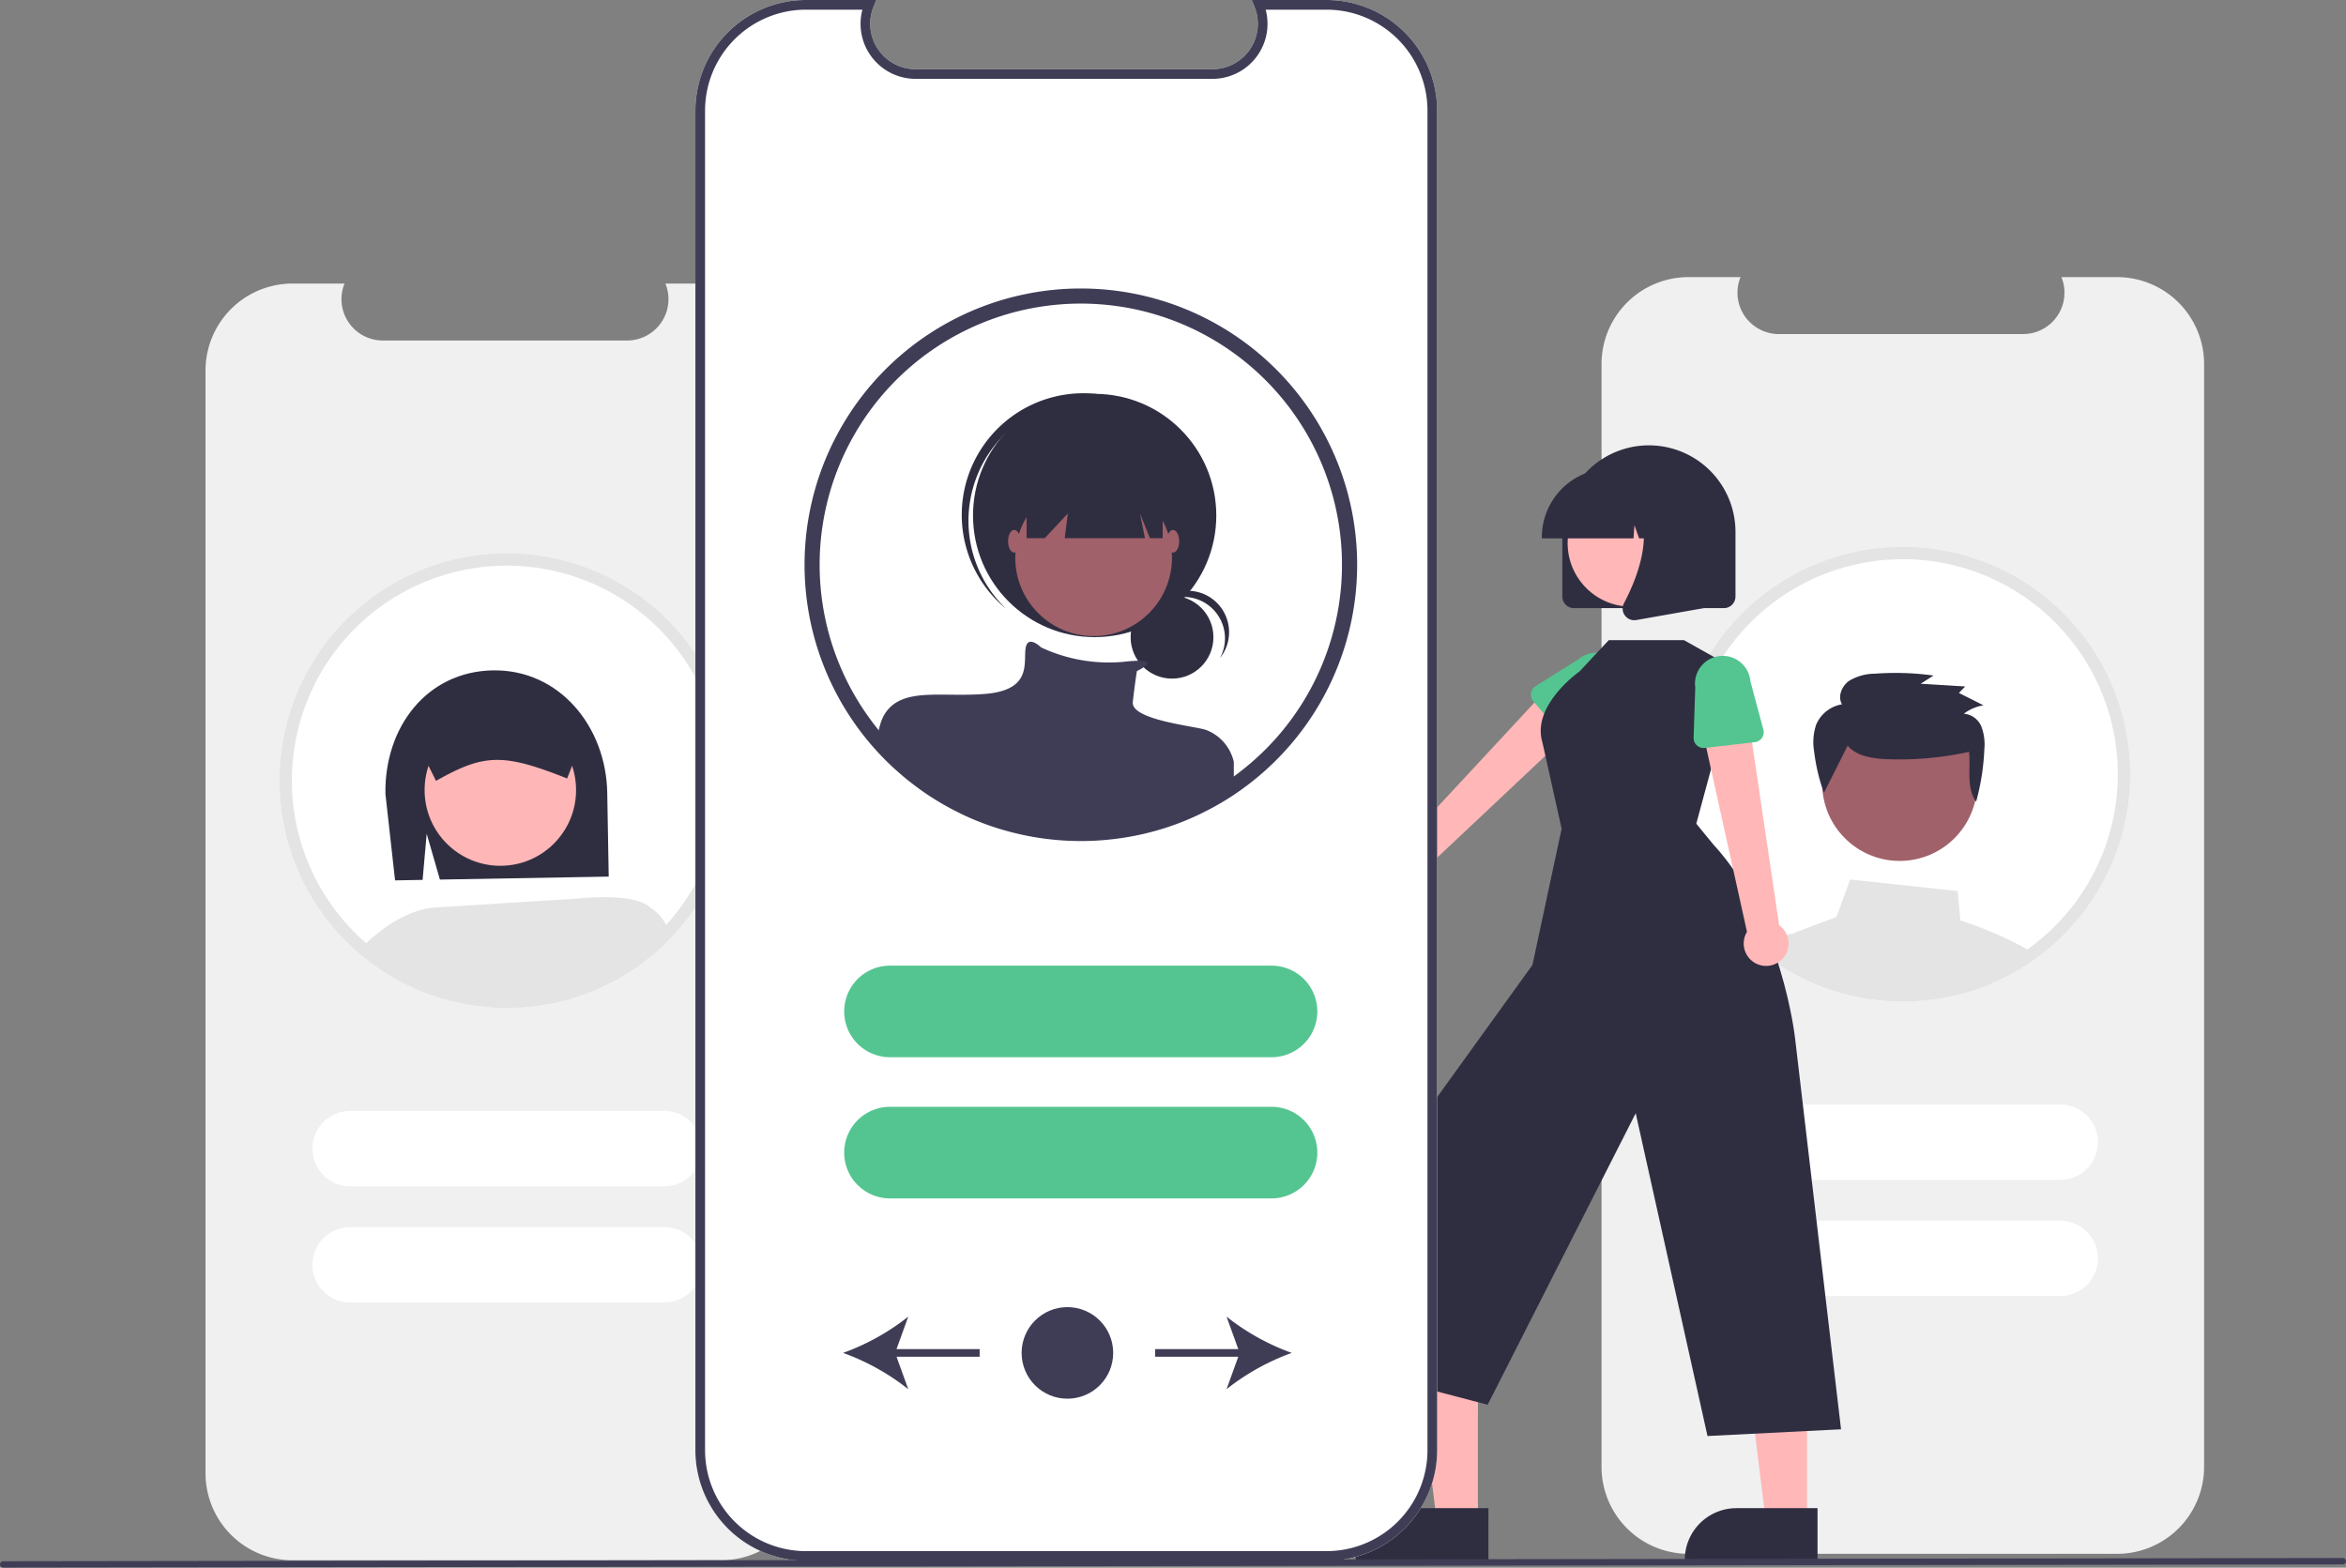
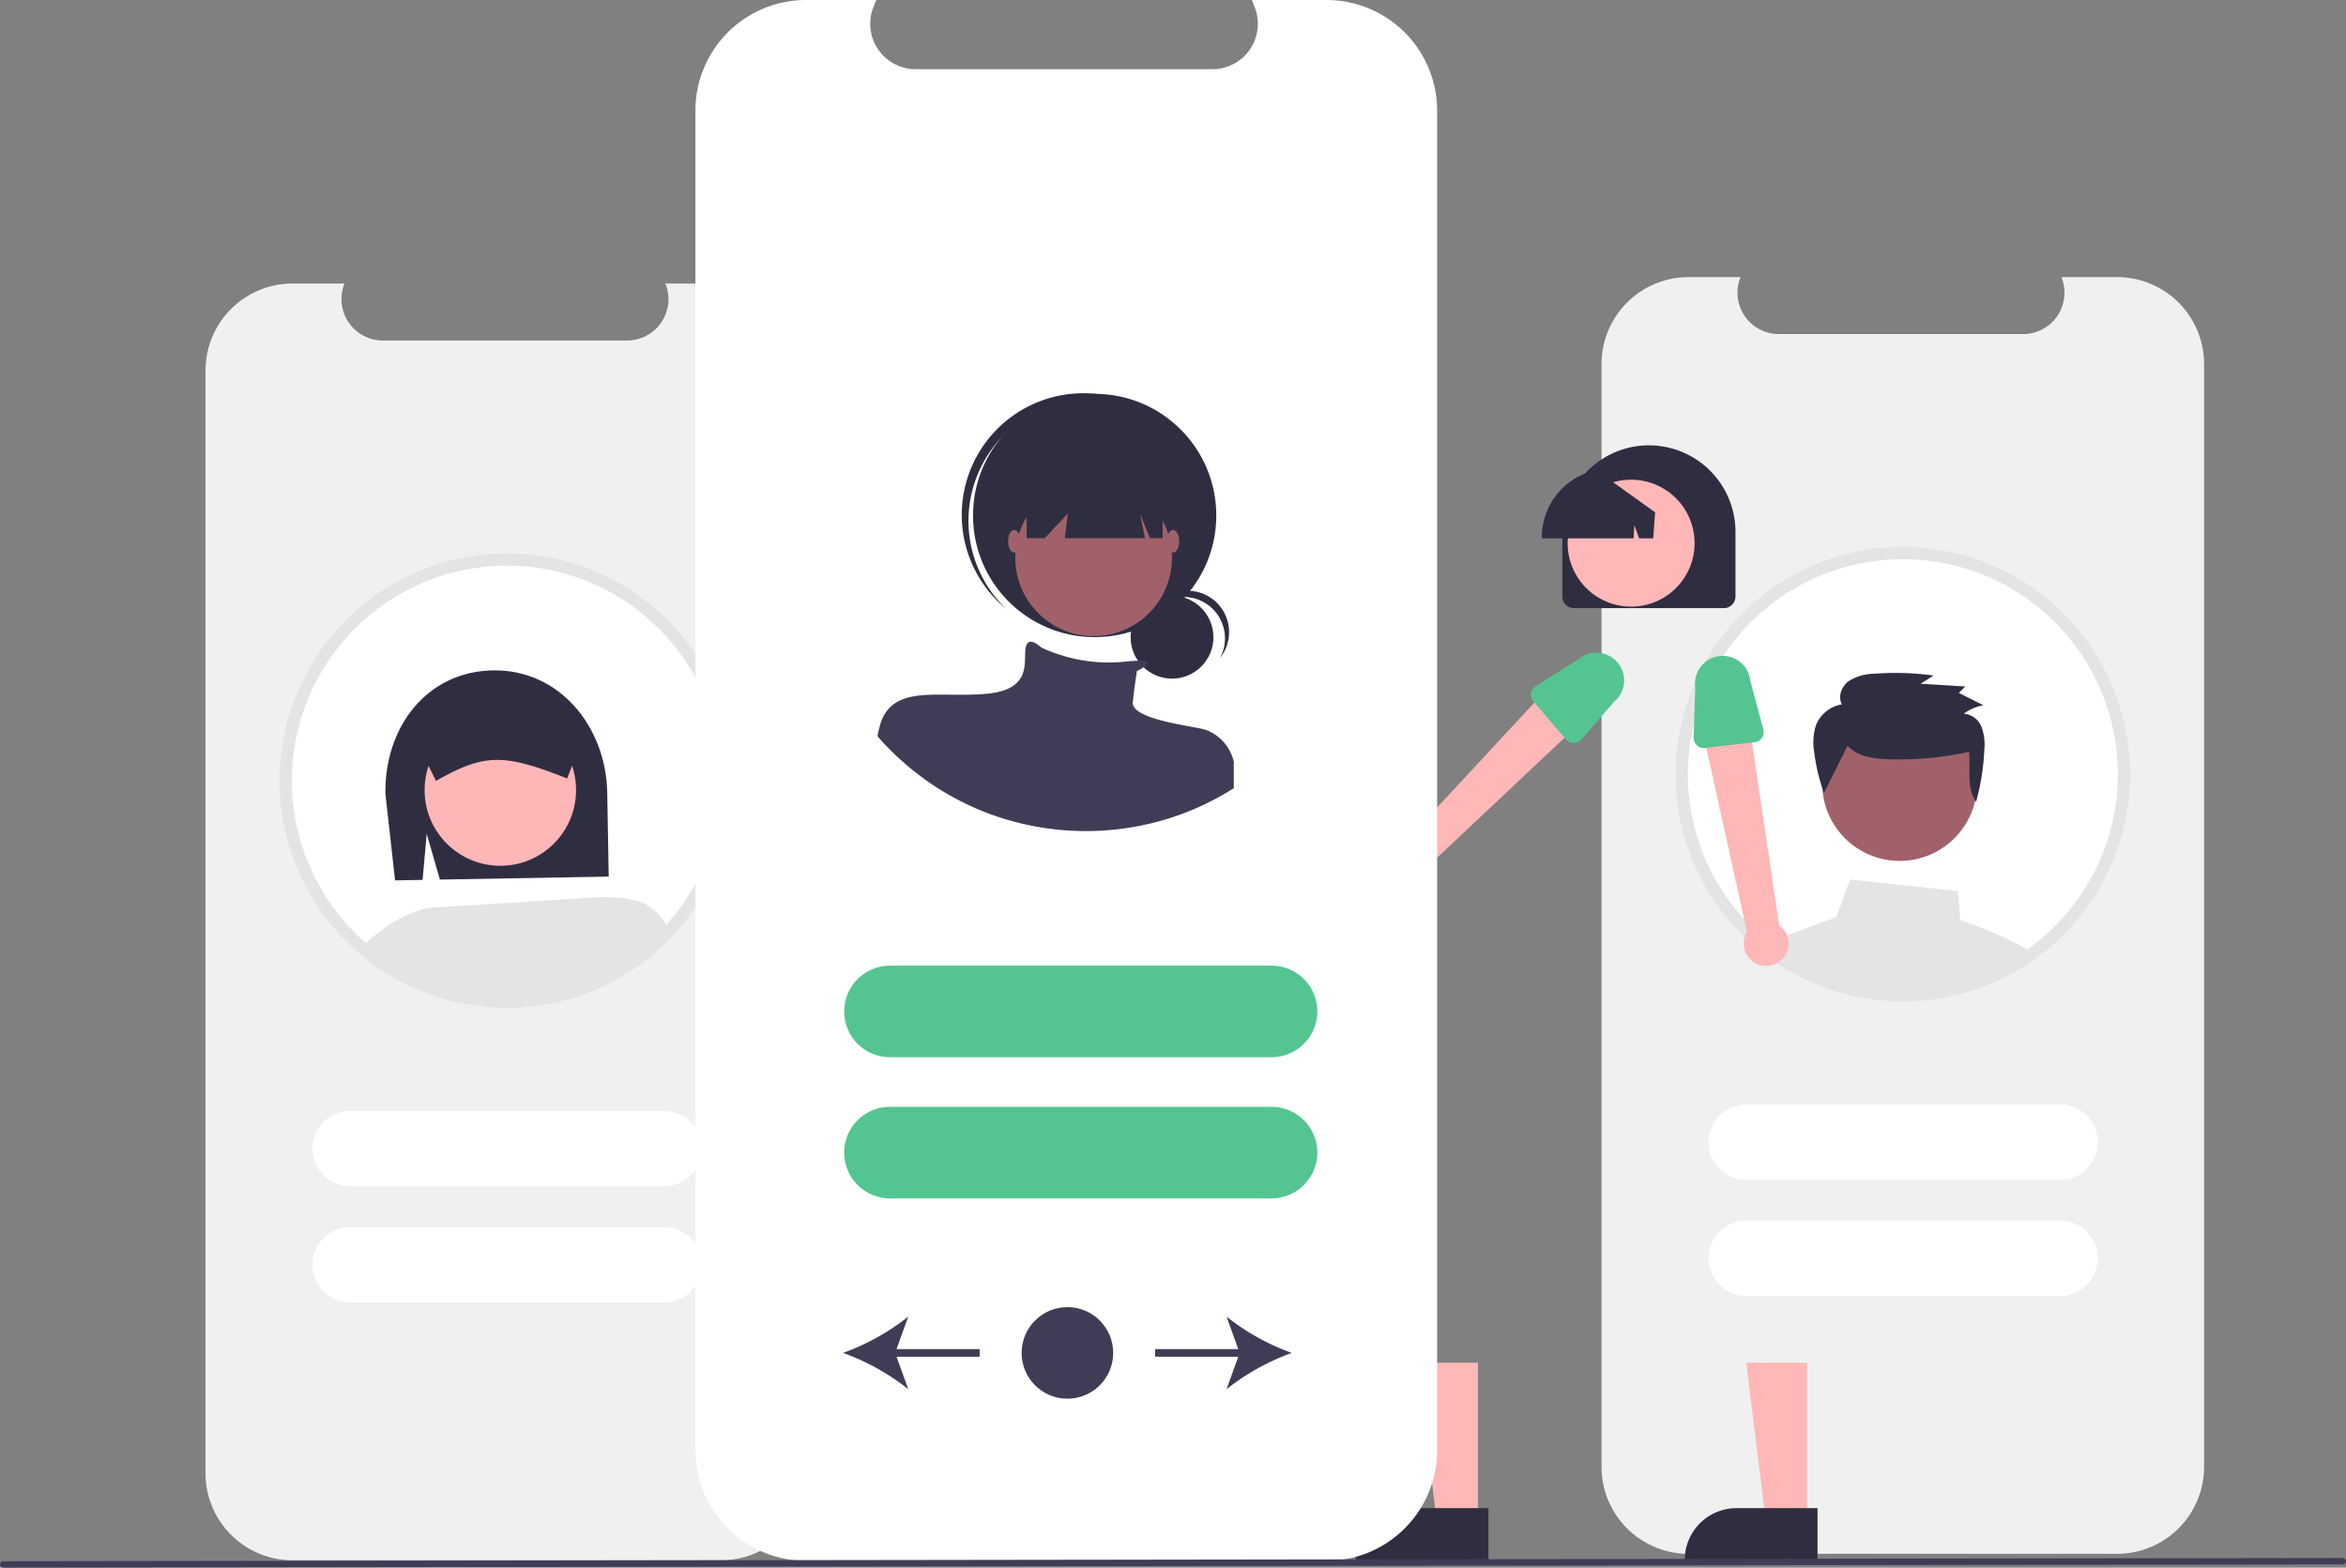
<svg xmlns="http://www.w3.org/2000/svg" id="undraw_Swipe_profiles_re_tvqm" width="425.449" height="284.312" viewBox="0 0 425.449 284.312">
  <rect x="0" y="0" width="425.449" height="284.312" fill="#808080" stroke="none" />
  <path id="Path_46925" data-name="Path 46925" d="M826.484,292.747h-10.1a7.5,7.5,0,0,1-6.941,10.328h-44.31a7.5,7.5,0,0,1-6.941-10.328h-9.43a15.779,15.779,0,0,0-15.779,15.779V508.511a15.779,15.779,0,0,0,15.779,15.779h77.717a15.779,15.779,0,0,0,15.779-15.779h0V308.526A15.779,15.779,0,0,0,826.484,292.747Z" transform="translate(-442.544 -242.491)" fill="#f0f0f0" />
  <path id="Path_46926" data-name="Path 46926" d="M836.1,404.111a41.243,41.243,0,1,0-71.271,39.178c.37.466.755.933,1.148,1.384.03.03.052.059.081.089a40.012,40.012,0,0,0,3.072,3.169c.281.259.578.526.874.777.562.5,1.14.985,1.74,1.444.237.185.466.37.711.548.947.718,1.932,1.384,2.946,2.021l.044.022c.288.178.585.355.881.526.533.318,1.081.622,1.629.911l.348.178c.8.415,1.614.807,2.451,1.17.17.074.355.148.526.222.015.007.022.007.037.015.393.163.785.318,1.185.466a38.894,38.894,0,0,0,4.012,1.288,41.262,41.262,0,0,0,10.638,1.392c1.31,0,2.606-.059,3.887-.185a41.1,41.1,0,0,0,8.617-1.74c.007,0,.015-.007.022-.007a40.447,40.447,0,0,0,5.175-2.051c.007-.007.022-.007.03-.015.377-.178.74-.37,1.11-.555l.177-.089c.3-.155.592-.311.889-.474.74-.407,1.466-.837,2.184-1.3.2-.118.393-.244.592-.378.281-.185.562-.378.836-.577.363-.252.725-.511,1.081-.777.111-.081.23-.163.341-.252a41.228,41.228,0,0,0,14.007-46.4Z" transform="translate(-452.069 -277.268)" fill="#fff" />
  <path id="Path_46927" data-name="Path 46927" d="M832.713,491.707a68.584,68.584,0,0,0-10.942-4.6l-.481-5.323-19.515-2.1-2.48,6.8-7,2.628a3.407,3.407,0,0,0-.711.37h-.008a3.47,3.47,0,0,0-1.481,2.31,3.548,3.548,0,0,0,.052,1.392l.37,1.518c.533.318,1.081.622,1.628.911l.348.178c.8.415,1.614.807,2.45,1.17.17.074.355.148.526.222.015.007.022.007.037.015.393.163.785.318,1.185.466a38.91,38.91,0,0,0,4.013,1.288,41.262,41.262,0,0,0,10.639,1.392c1.31,0,2.606-.059,3.887-.185a41.1,41.1,0,0,0,8.617-1.74c.007,0,.015-.007.022-.007a40.449,40.449,0,0,0,5.175-2.051c.007-.007.022-.007.03-.015.377-.178.74-.37,1.111-.555l.177-.089c.3-.155.592-.311.888-.474.74-.407,1.466-.837,2.184-1.3.2-.118.393-.244.593-.378.281-.185.562-.378.836-.577C834.171,492.529,833.453,492.107,832.713,491.707Z" transform="translate(-466.258 -320.178)" fill="#e4e4e4" />
  <path id="Path_46928" data-name="Path 46928" d="M793.668,501.952l-1.221-5.515h-3.191a.768.768,0,0,0-.1.007h-.008a6.914,6.914,0,0,0-3.213,1.11,7.115,7.115,0,0,0-1.717,1.54c.947.718,1.932,1.384,2.946,2.021l.044.022c.288.178.585.355.881.526.533.318,1.081.622,1.628.911l.348.178c.8.415,1.614.807,2.451,1.17.17.074.355.148.526.222.015.007.022.007.037.015.393.163.785.318,1.185.466Z" transform="translate(-463.837 -327.143)" fill="#e4e4e4" />
  <circle id="Ellipse_9788" data-name="Ellipse 9788" cx="14.055" cy="14.055" r="14.055" transform="translate(330.454 128.024)" fill="#a0616a" />
  <path id="Path_46929" data-name="Path 46929" d="M804.925,428.774c1.455,1.722,3.917,2.208,6.188,2.407a58.285,58.285,0,0,0,15.828-1.292c.322,3.118-.555,6.481,1.281,9.046a41.989,41.989,0,0,0,1.492-9.52,9.113,9.113,0,0,0-.527-4.077,3.75,3.75,0,0,0-3.194-2.355,8.006,8.006,0,0,1,3.571-1.527l-4.463-2.243,1.146-1.177-8.079-.494,2.34-1.487a50.74,50.74,0,0,0-10.631-.336,9.126,9.126,0,0,0-4.7,1.307c-1.334.954-2.1,2.85-1.277,4.25a6.172,6.172,0,0,0-4.7,3.732,9.964,9.964,0,0,0-.357,4.789,33.946,33.946,0,0,0,1.78,7.53Z" transform="translate(-469.852 -293.541)" fill="#2f2e41" />
  <path id="Path_46930" data-name="Path 46930" d="M836.1,404.111a41.243,41.243,0,1,0-71.271,39.178c.37.466.755.933,1.148,1.384.03.03.052.059.081.089a40.012,40.012,0,0,0,3.072,3.169c.281.259.578.526.874.777.562.5,1.14.985,1.74,1.444.237.185.466.37.711.548.947.718,1.932,1.384,2.946,2.021l.044.022c.288.178.585.355.881.526.533.318,1.081.622,1.629.911l.348.178c.8.415,1.614.807,2.451,1.17.17.074.355.148.526.222.015.007.022.007.037.015.393.163.785.318,1.185.466a38.894,38.894,0,0,0,4.012,1.288,41.262,41.262,0,0,0,10.638,1.392c1.31,0,2.606-.059,3.887-.185a41.1,41.1,0,0,0,8.617-1.74c.007,0,.015-.007.022-.007a40.447,40.447,0,0,0,5.175-2.051c.007-.007.022-.007.03-.015.377-.178.74-.37,1.11-.555l.177-.089c.3-.155.592-.311.889-.474.74-.407,1.466-.837,2.184-1.3.2-.118.393-.244.592-.378.281-.185.562-.378.836-.577.363-.252.725-.511,1.081-.777.111-.081.23-.163.341-.252a41.228,41.228,0,0,0,14.007-46.4Zm-15.369,44.6c-.244.193-.5.378-.748.548s-.488.363-.74.526c-.215.155-.429.3-.651.444l-.067.044c-.163.111-.326.215-.489.318q-.922.577-1.866,1.11l-.2.111c-.281.155-.562.3-.844.452-.037.022-.082.037-.119.059l-.044.022c-.355.185-.718.363-1.081.533a36.314,36.314,0,0,1-4.316,1.747c-.193.067-.385.133-.577.192a38.834,38.834,0,0,1-8.158,1.658c-1.214.111-2.443.17-3.68.17a38.46,38.46,0,0,1-10.061-1.318,36.555,36.555,0,0,1-4.938-1.673c-.082-.037-.171-.067-.252-.1s-.17-.067-.252-.1-.17-.074-.259-.118c-.7-.3-1.385-.637-2.058-.985l-.326-.17c-.822-.429-1.629-.888-2.414-1.377-.23-.141-.466-.289-.689-.444-.059-.037-.111-.074-.17-.111-.526-.348-1.051-.711-1.562-1.088-.348-.259-.7-.518-1.036-.785-.57-.429-1.118-.888-1.651-1.362-.281-.237-.555-.5-.822-.74a37.623,37.623,0,0,1-2.976-3.08c-.311-.355-.615-.711-.9-1.081a2.806,2.806,0,0,1-.185-.229,38.985,38.985,0,1,1,54.132,6.833Z" transform="translate(-452.069 -277.268)" fill="#e4e4e4" />
  <path id="Path_46931" data-name="Path 46931" d="M829.95,563.172H773a6.834,6.834,0,1,1,0-13.669H829.95a6.834,6.834,0,1,1,0,13.669Z" transform="translate(-456.331 -349.197)" fill="#fff" />
  <path id="Path_46932" data-name="Path 46932" d="M829.95,599.23H773a6.834,6.834,0,1,1,0-13.669H829.95a6.834,6.834,0,1,1,0,13.669Z" transform="translate(-456.331 -364.183)" fill="#fff" />
  <path id="Path_46933" data-name="Path 46933" d="M393.28,294.747h-10.1a7.5,7.5,0,0,1-6.941,10.328h-44.31a7.5,7.5,0,0,1-6.941-10.328h-9.43a15.779,15.779,0,0,0-15.779,15.779V510.511a15.779,15.779,0,0,0,15.779,15.779H393.28a15.779,15.779,0,0,0,15.779-15.779h0V310.526a15.779,15.779,0,0,0-15.779-15.779Z" transform="translate(-262.508 -243.323)" fill="#f0f0f0" />
  <path id="Path_46934" data-name="Path 46934" d="M402.895,406.111a41.243,41.243,0,1,0-71.271,39.178c.37.466.755.933,1.148,1.384.03.03.052.059.081.089a40.009,40.009,0,0,0,3.072,3.169c.282.259.578.526.874.777.563.5,1.14.985,1.74,1.444.237.185.466.37.711.548.947.718,1.932,1.384,2.946,2.021l.044.022c.288.178.585.355.881.526.533.318,1.081.622,1.628.911l.348.178c.8.415,1.614.807,2.451,1.17.17.074.355.148.526.222.015.007.022.007.037.015.393.163.785.318,1.185.466a38.911,38.911,0,0,0,4.012,1.288,41.262,41.262,0,0,0,10.639,1.392c1.31,0,2.606-.059,3.887-.185a41.1,41.1,0,0,0,8.617-1.74c.007,0,.015-.007.022-.007a40.437,40.437,0,0,0,5.175-2.051c.007-.007.022-.007.03-.015.377-.178.74-.37,1.11-.555l.177-.089c.3-.155.592-.311.889-.474.74-.407,1.466-.837,2.184-1.3.2-.118.393-.244.592-.378.281-.185.562-.378.836-.577.363-.252.725-.511,1.081-.777.111-.081.23-.163.341-.252a41.228,41.228,0,0,0,14.007-46.4Z" transform="translate(-272.032 -278.099)" fill="#fff" />
  <path id="Path_46935" data-name="Path 46935" d="M396.745,565.172H339.793a6.834,6.834,0,1,1,0-13.669h56.952a6.834,6.834,0,1,1,0,13.669Z" transform="translate(-276.295 -350.029)" fill="#fff" />
  <path id="Path_46936" data-name="Path 46936" d="M396.745,601.23H339.793a6.834,6.834,0,1,1,0-13.669h56.952a6.834,6.834,0,1,1,0,13.669Z" transform="translate(-276.295 -365.014)" fill="#fff" />
  <path id="Path_46937" data-name="Path 46937" d="M363.083,444.422l2.4,8.3,30.611-.54-.268-15.2c-.212-12.034-8.717-22.413-20.751-22.2S355.384,425.161,355.6,437.2l1.748,15.668,4.991-.088Z" transform="translate(-285.702 -293.204)" fill="#2f2e41" />
  <circle id="Ellipse_9789" data-name="Ellipse 9789" cx="13.734" cy="13.734" r="13.734" transform="translate(77.002 129.552)" fill="#ffb6b6" />
  <path id="Path_46938" data-name="Path 46938" d="M400.91,487.162l-.311,5.777a36.775,36.775,0,0,1-50.97,1.974c-.317-.279-.629-.571-.933-.87,1.9-1.892,7.161-6.564,13-7L388,485.391S397.964,484.223,400.91,487.162Z" transform="translate(-282.835 -322.457)" fill="#e4e4e4" />
  <path id="Path_46939" data-name="Path 46939" d="M395.369,431.7a5.327,5.327,0,0,0-.946-2.939c-.063-.089-.127-.171-.19-.254a5.352,5.352,0,0,0-4.292-2.05l-9.871.178-9.865.171a5.345,5.345,0,0,0-5.237,5.428l2.349,4.729,1.352,2.717.222-.127c8.538-4.8,12.03-4.863,23.33-.4l.228.089.9-2.292,2.031-5.2Z" transform="translate(-289.597 -298.061)" fill="#2f2e41" />
  <path id="Path_46940" data-name="Path 46940" d="M435.049,492.471c-.794,1.016-1.51,1-2.405,1.924-2.26,2.355-5.866,4.372-8.685,6.055l-.616-11.033,8.589-.832a7.922,7.922,0,0,1,3.116,3.886Z" transform="translate(-313.859 -323.88)" fill="#e4e4e4" />
  <path id="Path_46941" data-name="Path 46941" d="M402.895,406.111a41.243,41.243,0,1,0-71.271,39.178c.37.466.755.933,1.148,1.384.03.03.052.059.081.089a40.009,40.009,0,0,0,3.072,3.169c.282.259.578.526.874.777.563.5,1.14.985,1.74,1.444.237.185.466.37.711.548.947.718,1.932,1.384,2.946,2.021l.044.022c.288.178.585.355.881.526.533.318,1.081.622,1.628.911l.348.178c.8.415,1.614.807,2.451,1.17.17.074.355.148.526.222.015.007.022.007.037.015.393.163.785.318,1.185.466a38.911,38.911,0,0,0,4.012,1.288,41.262,41.262,0,0,0,10.639,1.392c1.31,0,2.606-.059,3.887-.185a41.1,41.1,0,0,0,8.617-1.74c.007,0,.015-.007.022-.007a40.437,40.437,0,0,0,5.175-2.051c.007-.007.022-.007.03-.015.377-.178.74-.37,1.11-.555l.177-.089c.3-.155.592-.311.889-.474.74-.407,1.466-.837,2.184-1.3.2-.118.393-.244.592-.378.281-.185.562-.378.836-.577.363-.252.725-.511,1.081-.777.111-.081.23-.163.341-.252a41.228,41.228,0,0,0,14.007-46.4Zm-15.369,44.6c-.244.193-.5.378-.748.548s-.488.363-.74.526c-.215.156-.429.3-.651.444l-.066.044c-.163.111-.326.215-.489.318q-.922.577-1.866,1.11l-.2.111c-.281.155-.562.3-.844.452-.037.022-.082.037-.119.059l-.044.022c-.355.185-.718.363-1.081.533a36.311,36.311,0,0,1-4.316,1.747c-.193.067-.385.133-.577.192a38.835,38.835,0,0,1-8.158,1.658c-1.214.111-2.443.17-3.68.17a38.459,38.459,0,0,1-10.061-1.318,36.557,36.557,0,0,1-4.938-1.673c-.082-.037-.171-.067-.252-.1s-.17-.067-.252-.1-.17-.074-.259-.118c-.7-.3-1.384-.637-2.058-.985l-.326-.17c-.822-.429-1.629-.888-2.414-1.377-.23-.141-.466-.289-.689-.444-.059-.037-.111-.074-.17-.111-.526-.348-1.051-.711-1.562-1.088-.348-.259-.7-.518-1.036-.785-.57-.429-1.118-.888-1.651-1.362-.281-.237-.555-.5-.822-.74a37.612,37.612,0,0,1-2.976-3.08c-.311-.355-.615-.711-.9-1.081a2.8,2.8,0,0,1-.185-.229,38.985,38.985,0,1,1,54.132,6.833Z" transform="translate(-272.032 -278.099)" fill="#e4e4e4" />
  <path id="Path_46942" data-name="Path 46942" d="M666.5,457.018a4.042,4.042,0,0,0,4.837-3.874L701.87,424.4,695,418.919l-27.909,30.05a4.064,4.064,0,0,0-.6,8.049Z" transform="translate(-413.544 -294.928)" fill="#ffb7b7" />
  <path id="Path_46943" data-name="Path 46943" d="M717.428,425.075l-5.941-6.963a1.812,1.812,0,0,1,.417-2.712l7.734-4.842a5.033,5.033,0,1,1,6.511,7.676l-5.977,6.856a1.812,1.812,0,0,1-2.744-.015Z" transform="translate(-433.428 -290.956)" fill="#54c590" />
  <path id="Path_46944" data-name="Path 46944" d="M450.788,451.708h-7.466l-3.552-28.8h11.02Z" transform="translate(-182.765 -175.757)" fill="#ffb7b7" />
  <path id="Path_46945" data-name="Path 46945" d="M680.761,684.444H656.687v-.3a9.371,9.371,0,0,1,9.37-9.37h14.705Z" transform="translate(-410.834 -401.256)" fill="#2f2e41" />
  <path id="Path_46946" data-name="Path 46946" d="M552.915,451.708h-7.466l-3.552-28.8h11.02Z" transform="translate(-225.208 -175.757)" fill="#ffb7b7" />
  <path id="Path_46947" data-name="Path 46947" d="M782.888,684.444H758.813v-.3a9.371,9.371,0,0,1,9.37-9.37h14.705Z" transform="translate(-453.277 -401.256)" fill="#2f2e41" />
-   <path id="Path_46948" data-name="Path 46948" d="M717.822,438.694l7.526-27.806-9.764-5.488H701.956l-5.3,5.671s-8.856,6.162-6.713,12.989l3.458,15.55-5.289,24.7-26.647,36.953-6.308,36.3,24.83,6.509,26.85-52.869,13.018,58.54,24.218-1.218-8.345-70.98s-2.379-21.623-14.849-35.124Z" transform="translate(-410.199 -289.309)" fill="#2f2e41" />
  <path id="Path_46949" data-name="Path 46949" d="M778.5,472.062a4.042,4.042,0,0,0-.518-6.176l-5.84-39.4-8.382,2.647,8.39,37.942a4.064,4.064,0,0,0,6.349,4.983Z" transform="translate(-455.333 -298.074)" fill="#ffb7b7" />
  <path id="Path_46950" data-name="Path 46950" d="M772.67,426.029l-9.093,1.048a1.812,1.812,0,0,1-2.019-1.859l.294-9.12a5.033,5.033,0,1,1,10-1.124l2.357,8.785a1.812,1.812,0,0,1-1.543,2.269Z" transform="translate(-454.417 -291.43)" fill="#54c590" />
  <path id="Path_46951" data-name="Path 46951" d="M720.817,372.372V360.656a15.7,15.7,0,1,1,31.4,0v11.716a2.111,2.111,0,0,1-2.109,2.109H722.926a2.111,2.111,0,0,1-2.109-2.109Z" transform="translate(-437.486 -264.189)" fill="#2f2e41" />
  <circle id="Ellipse_9790" data-name="Ellipse 9790" cx="11.51" cy="11.51" r="11.51" transform="translate(284.294 86.999)" fill="#ffb7b7" />
-   <path id="Path_46952" data-name="Path 46952" d="M714.462,364.593a12.433,12.433,0,0,1,12.419-12.419h2.343a12.433,12.433,0,0,1,12.419,12.419v.234h-4.952L735,360.1l-.338,4.729h-2.559l-.852-2.386-.17,2.386H714.462Z" transform="translate(-434.845 -267.189)" fill="#2f2e41" />
-   <path id="Path_46953" data-name="Path 46953" d="M739.934,382.5a2.078,2.078,0,0,1-.165-2.206c2.483-4.723,5.96-13.45,1.345-18.832l-.332-.387h13.4v20.114l-12.17,2.147a2.151,2.151,0,0,1-.373.033A2.1,2.1,0,0,1,739.934,382.5Z" transform="translate(-445.262 -270.886)" fill="#2f2e41" />
+   <path id="Path_46952" data-name="Path 46952" d="M714.462,364.593a12.433,12.433,0,0,1,12.419-12.419h2.343v.234h-4.952L735,360.1l-.338,4.729h-2.559l-.852-2.386-.17,2.386H714.462Z" transform="translate(-434.845 -267.189)" fill="#2f2e41" />
  <path id="Path_46954" data-name="Path 46954" d="M566.259,489.818H471.838a20.07,20.07,0,0,1-20.047-20.047V226.8a20.07,20.07,0,0,1,20.047-20.047H484.6l-.493,1.208a8.231,8.231,0,0,0,7.621,11.34H545.56a8.232,8.232,0,0,0,7.621-11.34l-.492-1.208h13.57A20.07,20.07,0,0,1,586.307,226.8V469.77a20.07,20.07,0,0,1-20.047,20.047Z" transform="translate(-325.681 -206.753)" fill="#fff" />
-   <path id="Path_46955" data-name="Path 46955" d="M566.259,489.818H471.838a20.07,20.07,0,0,1-20.047-20.047V226.8a20.07,20.07,0,0,1,20.047-20.047H484.6l-.493,1.208a8.231,8.231,0,0,0,7.621,11.34H545.56a8.232,8.232,0,0,0,7.621-11.34l-.492-1.208h13.57A20.07,20.07,0,0,1,586.307,226.8V469.77a20.07,20.07,0,0,1-20.047,20.047ZM471.838,208.506A18.315,18.315,0,0,0,453.544,226.8V469.77a18.315,18.315,0,0,0,18.294,18.294h94.422a18.315,18.315,0,0,0,18.294-18.294V226.8a18.315,18.315,0,0,0-18.294-18.294H555.212a9.986,9.986,0,0,1-9.651,12.548H491.727a9.987,9.987,0,0,1-9.65-12.548Z" transform="translate(-325.681 -206.753)" fill="#3f3d56" />
  <path id="Path_46956" data-name="Path 46956" d="M583.09,329.905a50.107,50.107,0,1,0-86.59,47.6c.45.567.917,1.133,1.394,1.682.036.036.063.072.1.108a48.683,48.683,0,0,0,3.733,3.85c.342.315.7.639,1.061.944.684.612,1.385,1.2,2.114,1.754a49.273,49.273,0,0,0,4.443,3.121l.054.027c1,.621,2.015,1.2,3.049,1.745l.423.216c.971.5,1.961.98,2.977,1.421.207.09.432.18.639.27.018.009.027.009.045.018a48.676,48.676,0,0,0,6.314,2.132,50.133,50.133,0,0,0,12.925,1.691c1.592,0,3.166-.072,4.722-.225a49.924,49.924,0,0,0,10.47-2.114c.009,0,.018-.009.027-.009a49.113,49.113,0,0,0,6.287-2.492c.009-.009.027-.009.036-.018.458-.216.9-.45,1.349-.675l.216-.108c.36-.189.719-.378,1.079-.576.9-.495,1.781-1.016,2.654-1.574.243-.144.477-.3.719-.459.791-.522,1.574-1.079,2.329-1.646.135-.1.279-.2.414-.306a50.092,50.092,0,0,0,17.017-56.377Z" transform="translate(-339.757 -243.955)" fill="#fff" />
  <circle id="Ellipse_188" data-name="Ellipse 188" cx="7.509" cy="7.509" r="7.509" transform="translate(205.039 108.055)" fill="#2f2e41" />
  <path id="Path_969" data-name="Path 969" d="M599.11,391.207a7.51,7.51,0,0,1,6.611,11.074,7.508,7.508,0,1,0-12.474-8.25,7.492,7.492,0,0,1,5.864-2.824Z" transform="translate(-384.469 -282.945)" fill="#2f2e41" />
  <circle id="Ellipse_189" data-name="Ellipse 189" cx="22.06" cy="22.06" r="22.06" transform="translate(176.456 71.429)" fill="#2f2e41" />
  <path id="Path_970" data-name="Path 970" d="M541.258,337.292a22.056,22.056,0,0,1,30.572-2.313c-.18-.172-.36-.345-.546-.511a22.06,22.06,0,1,0-29.439,32.862l.126.112c.187.166.38.324.571.483a22.056,22.056,0,0,1-1.284-30.632Z" transform="translate(-360.056 -257.491)" fill="#2f2e41" />
  <circle id="Ellipse_190" data-name="Ellipse 190" cx="14.208" cy="14.208" r="14.208" transform="translate(184.121 86.946)" fill="#a0616a" />
  <path id="Path_46957" data-name="Path 46957" d="M572.919,427.7v4.767c-.873.558-1.754,1.079-2.654,1.574-.36.2-.719.387-1.079.576l-.216.108c-.45.225-.891.459-1.349.675-.009.009-.027.009-.036.018A49.116,49.116,0,0,1,561.3,437.9c-.009,0-.018.009-.027.009a49.928,49.928,0,0,1-10.47,2.114c-1.556.153-3.13.225-4.722.225a50.128,50.128,0,0,1-12.925-1.691,48.684,48.684,0,0,1-6.314-2.132c-.018-.009-.027-.009-.045-.018-.207-.09-.432-.18-.639-.27-1.016-.441-2.006-.917-2.977-1.421l-.422-.216c-1.035-.549-2.051-1.124-3.049-1.745l-.054-.027a49.261,49.261,0,0,1-4.443-3.121c-.729-.558-1.43-1.142-2.114-1.754-.36-.306-.719-.63-1.061-.944a48.7,48.7,0,0,1-3.733-3.85,18.2,18.2,0,0,1,.684-2.761l.009-.009a4.038,4.038,0,0,1,.189-.45,3.565,3.565,0,0,1,.171-.378c1.61-3.013,4.525-3.76,8.14-3.922,2.042-.09,4.3.009,6.683-.018,1.259-.009,2.563-.054,3.867-.171,8.23-.746,6.737-5.6,7.106-8.221.369-2.536,2.654-.342,2.806-.2l.009.009a29.027,29.027,0,0,0,14.931,2.617c.881-.108,1.763-.171,2.644-.2,2.321-.027,1.817.639,1.017,1.187a10.057,10.057,0,0,1-1.214.684s-.369,2.249-.747,5.613c-.36,3.22,10.982,4.335,13.2,5.037h.009A8.111,8.111,0,0,1,572.919,427.7Z" transform="translate(-349.167 -289.525)" fill="#3f3d56" />
  <path id="Path_975" data-name="Path 975" d="M554.573,349.451v14.211h3.29l4.187-4.486-.56,4.486h14.544l-.9-4.486,1.8,4.486h2.319V349.451Z" transform="translate(-368.397 -266.057)" fill="#2f2e41" />
  <ellipse id="Ellipse_191" data-name="Ellipse 191" cx="1.122" cy="2.056" rx="1.122" ry="2.056" transform="translate(182.812 96.107)" fill="#a0616a" />
  <ellipse id="Ellipse_192" data-name="Ellipse 192" cx="1.122" cy="2.056" rx="1.122" ry="2.056" transform="translate(211.603 96.107)" fill="#a0616a" />
-   <path id="Path_46958" data-name="Path 46958" d="M583.09,329.905a50.107,50.107,0,1,0-86.59,47.6c.45.567.917,1.133,1.394,1.682.036.036.063.072.1.108a48.683,48.683,0,0,0,3.733,3.85c.342.315.7.639,1.061.944.684.612,1.385,1.2,2.114,1.754a49.273,49.273,0,0,0,4.443,3.121l.054.027c1,.621,2.015,1.2,3.049,1.745l.423.216c.971.5,1.961.98,2.977,1.421.207.09.432.18.639.27.018.009.027.009.045.018a48.676,48.676,0,0,0,6.314,2.132,50.133,50.133,0,0,0,12.925,1.691c1.592,0,3.166-.072,4.722-.225a49.924,49.924,0,0,0,10.47-2.114c.009,0,.018-.009.027-.009a49.113,49.113,0,0,0,6.287-2.492c.009-.009.027-.009.036-.018.458-.216.9-.45,1.349-.675l.216-.108c.36-.189.719-.378,1.079-.576.9-.495,1.781-1.016,2.654-1.574.243-.144.477-.3.719-.459.791-.522,1.574-1.079,2.329-1.646.135-.1.279-.2.414-.306a50.092,50.092,0,0,0,17.017-56.377ZM564.417,384.1c-.3.234-.6.459-.908.666-.3.225-.594.441-.9.639-.261.189-.522.369-.792.54-.225.153-.45.3-.675.441q-1.119.7-2.266,1.349l-.243.135c-.342.189-.683.369-1.025.549-.045.027-.1.045-.144.072l-.054.027c-.432.225-.872.441-1.313.648a44.108,44.108,0,0,1-5.244,2.123c-.234.081-.468.162-.7.234a47.178,47.178,0,0,1-9.912,2.015c-1.475.135-2.968.207-4.47.207a46.733,46.733,0,0,1-12.223-1.6,44.429,44.429,0,0,1-6-2.033c-.207-.081-.414-.171-.612-.252-.108-.045-.207-.09-.315-.144-.845-.369-1.682-.773-2.5-1.2l-.4-.207c-1-.522-1.979-1.079-2.932-1.673-.35-.216-.7-.441-1.043-.675-1.079-.711-2.132-1.475-3.157-2.276-.693-.522-1.358-1.079-2.006-1.655-.342-.288-.675-.6-1-.9a45.757,45.757,0,0,1-3.616-3.742c-.378-.432-.747-.863-1.1-1.313a3.423,3.423,0,0,1-.225-.279,47.364,47.364,0,1,1,65.768,8.3Z" transform="translate(-339.757 -243.955)" fill="#3f3d56" />
  <path id="Path_46959" data-name="Path 46959" d="M575.465,523.029H506.272a8.3,8.3,0,0,1,0-16.606h69.194a8.3,8.3,0,0,1,0,16.606Z" transform="translate(-344.872 -331.293)" fill="#54c590" />
  <path id="Path_46960" data-name="Path 46960" d="M575.465,566.837H506.272a8.3,8.3,0,0,1,0-16.607h69.194a8.3,8.3,0,0,1,0,16.607Z" transform="translate(-344.872 -349.499)" fill="#54c590" />
  <circle id="Ellipse_9791" data-name="Ellipse 9791" cx="8.303" cy="8.303" r="8.303" transform="translate(185.272 237.058)" fill="#3f3d56" />
  <path id="Path_46961" data-name="Path 46961" d="M619.238,621.918a41.788,41.788,0,0,1-11.828-6.58l2.13,5.888H594.464v1.384h15.075l-2.13,5.89A41.823,41.823,0,0,1,619.238,621.918Z" transform="translate(-384.975 -376.557)" fill="#3f3d56" />
  <path id="Path_46962" data-name="Path 46962" d="M497.609,621.918a41.787,41.787,0,0,0,11.828-6.58l-2.13,5.888h15.075v1.384H507.308l2.13,5.89A41.824,41.824,0,0,0,497.609,621.918Z" transform="translate(-344.723 -376.557)" fill="#3f3d56" />
  <path id="Path_46963" data-name="Path 46963" d="M660.865,691.416,236.584,692a.584.584,0,0,1,0-1.169l424.28-.584a.584.584,0,1,1,0,1.169Z" transform="translate(-236 -407.689)" fill="#3f3d56" />
</svg>